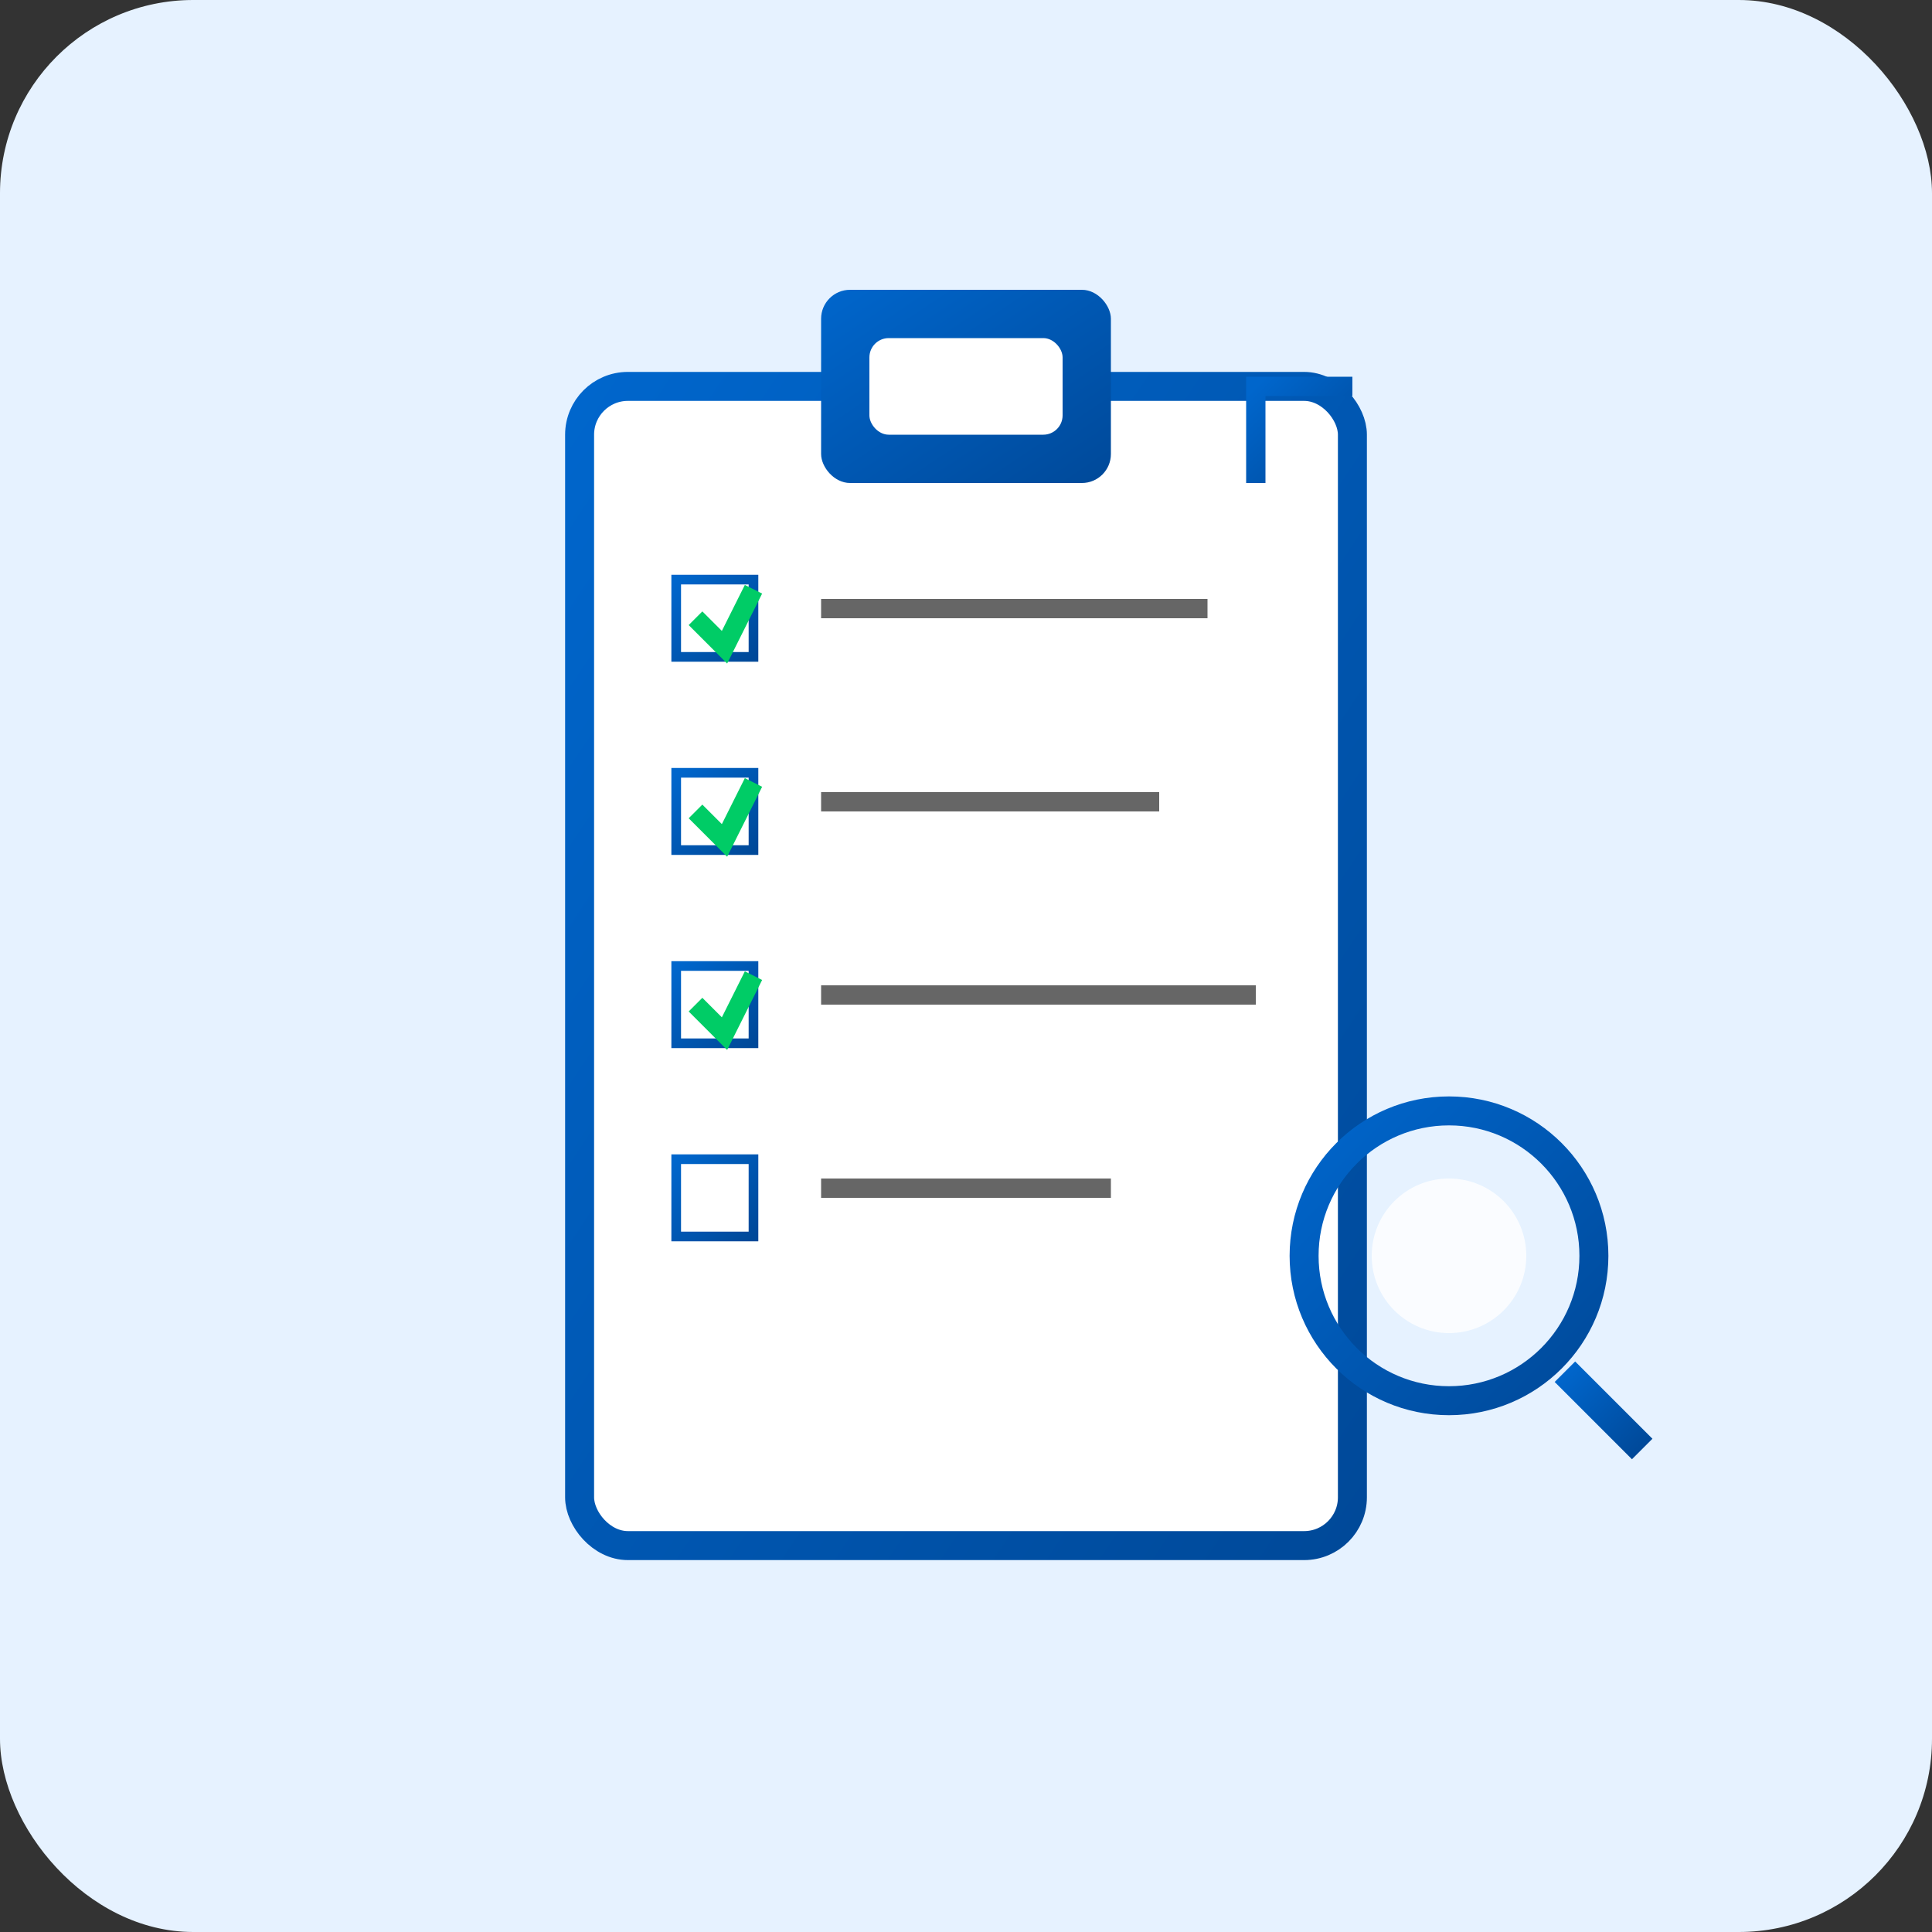
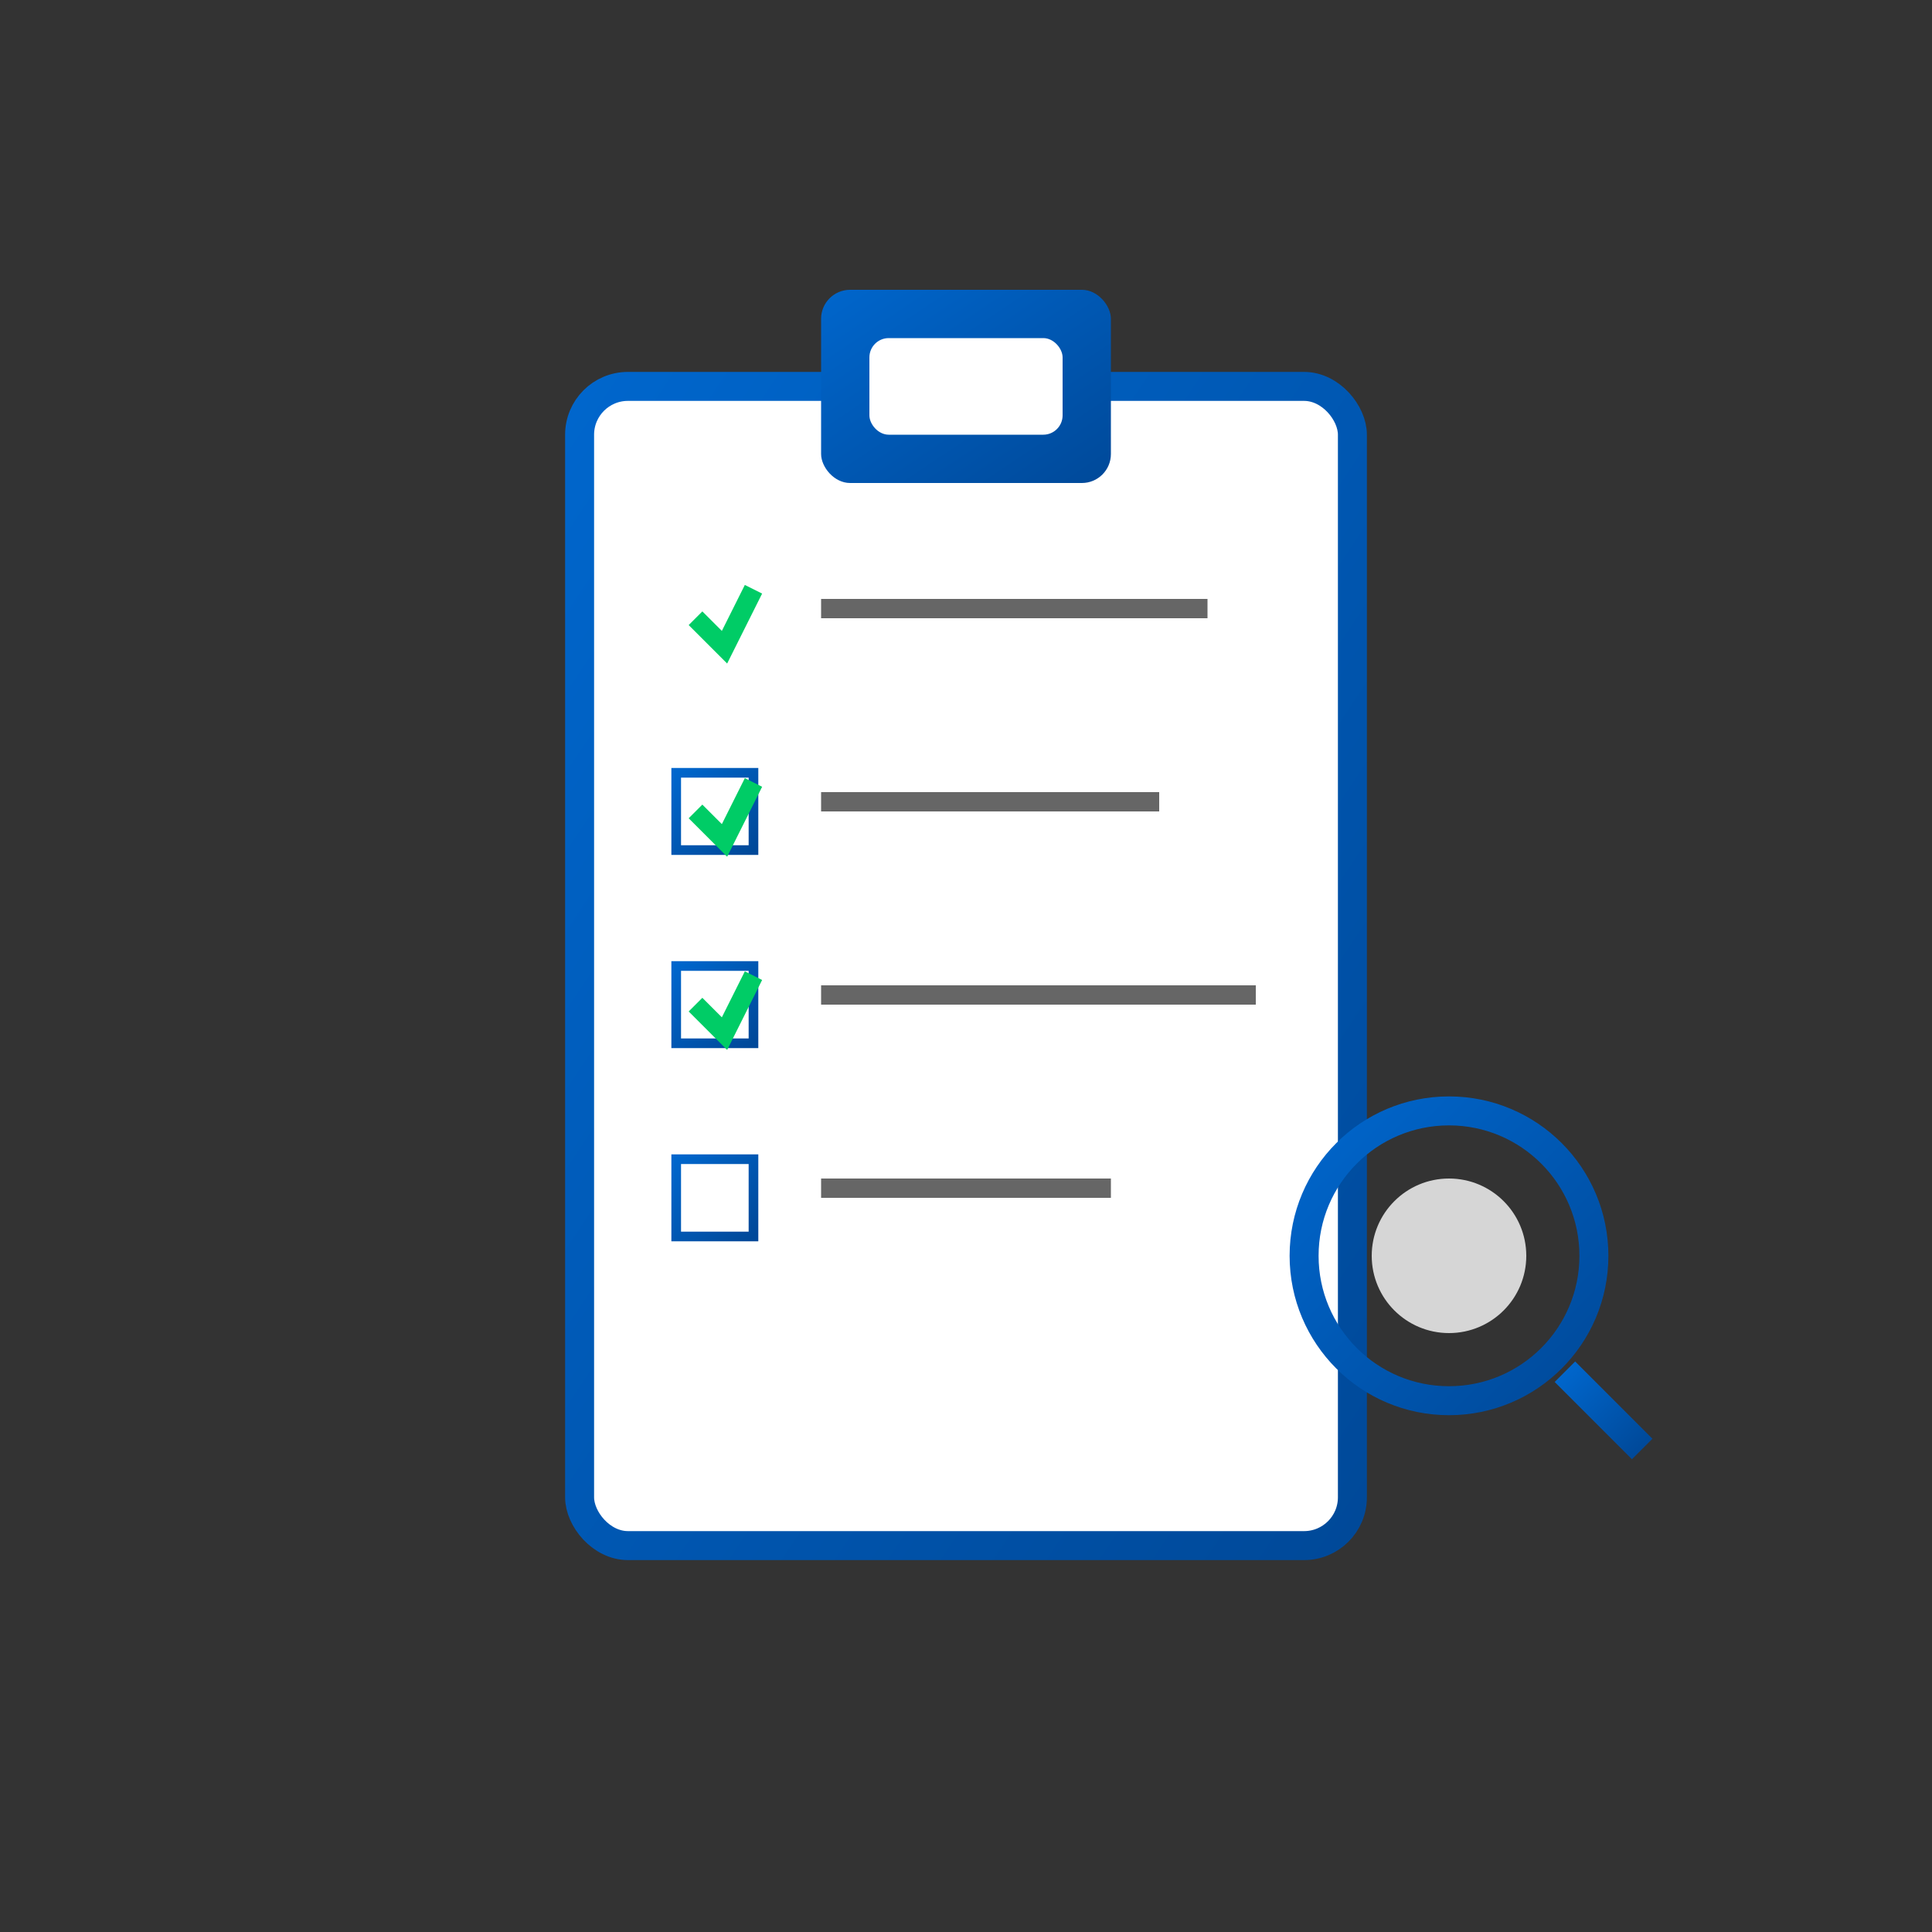
<svg xmlns="http://www.w3.org/2000/svg" width="200" height="200" viewBox="0 0 200 200">
  <rect x="0" y="0" width="200" height="200" fill="#333333" stroke="none" />
  <defs>
    <linearGradient id="auditGradient" x1="0%" y1="0%" x2="100%" y2="100%">
      <stop offset="0%" style="stop-color:#0066cc;stop-opacity:1" />
      <stop offset="100%" style="stop-color:#004999;stop-opacity:1" />
    </linearGradient>
  </defs>
-   <rect width="200" height="200" fill="#e6f2ff" rx="20" />
  <rect x="60" y="40" width="80" height="120" fill="white" stroke="url(#auditGradient)" stroke-width="3" rx="5" />
  <rect x="85" y="30" width="30" height="20" fill="url(#auditGradient)" rx="3" />
  <rect x="90" y="35" width="20" height="10" fill="white" rx="2" />
-   <rect x="70" y="60" width="8" height="8" fill="white" stroke="url(#auditGradient)" stroke-width="1" />
  <path d="M 72 64 L 75 67 L 78 61" stroke="#00cc66" stroke-width="2" fill="none" />
  <rect x="85" y="62" width="40" height="2" fill="#666" />
  <rect x="70" y="80" width="8" height="8" fill="white" stroke="url(#auditGradient)" stroke-width="1" />
  <path d="M 72 84 L 75 87 L 78 81" stroke="#00cc66" stroke-width="2" fill="none" />
  <rect x="85" y="82" width="35" height="2" fill="#666" />
  <rect x="70" y="100" width="8" height="8" fill="white" stroke="url(#auditGradient)" stroke-width="1" />
  <path d="M 72 104 L 75 107 L 78 101" stroke="#00cc66" stroke-width="2" fill="none" />
  <rect x="85" y="102" width="45" height="2" fill="#666" />
  <rect x="70" y="120" width="8" height="8" fill="white" stroke="url(#auditGradient)" stroke-width="1" />
  <rect x="85" y="122" width="30" height="2" fill="#666" />
  <circle cx="150" cy="130" r="15" fill="none" stroke="url(#auditGradient)" stroke-width="3" />
  <circle cx="150" cy="130" r="8" fill="white" opacity="0.8" />
  <path d="M 162 142 L 170 150" stroke="url(#auditGradient)" stroke-width="3" />
-   <path d="M 130 50 L 130 40 L 140 40" stroke="url(#auditGradient)" stroke-width="2" fill="none" />
</svg>